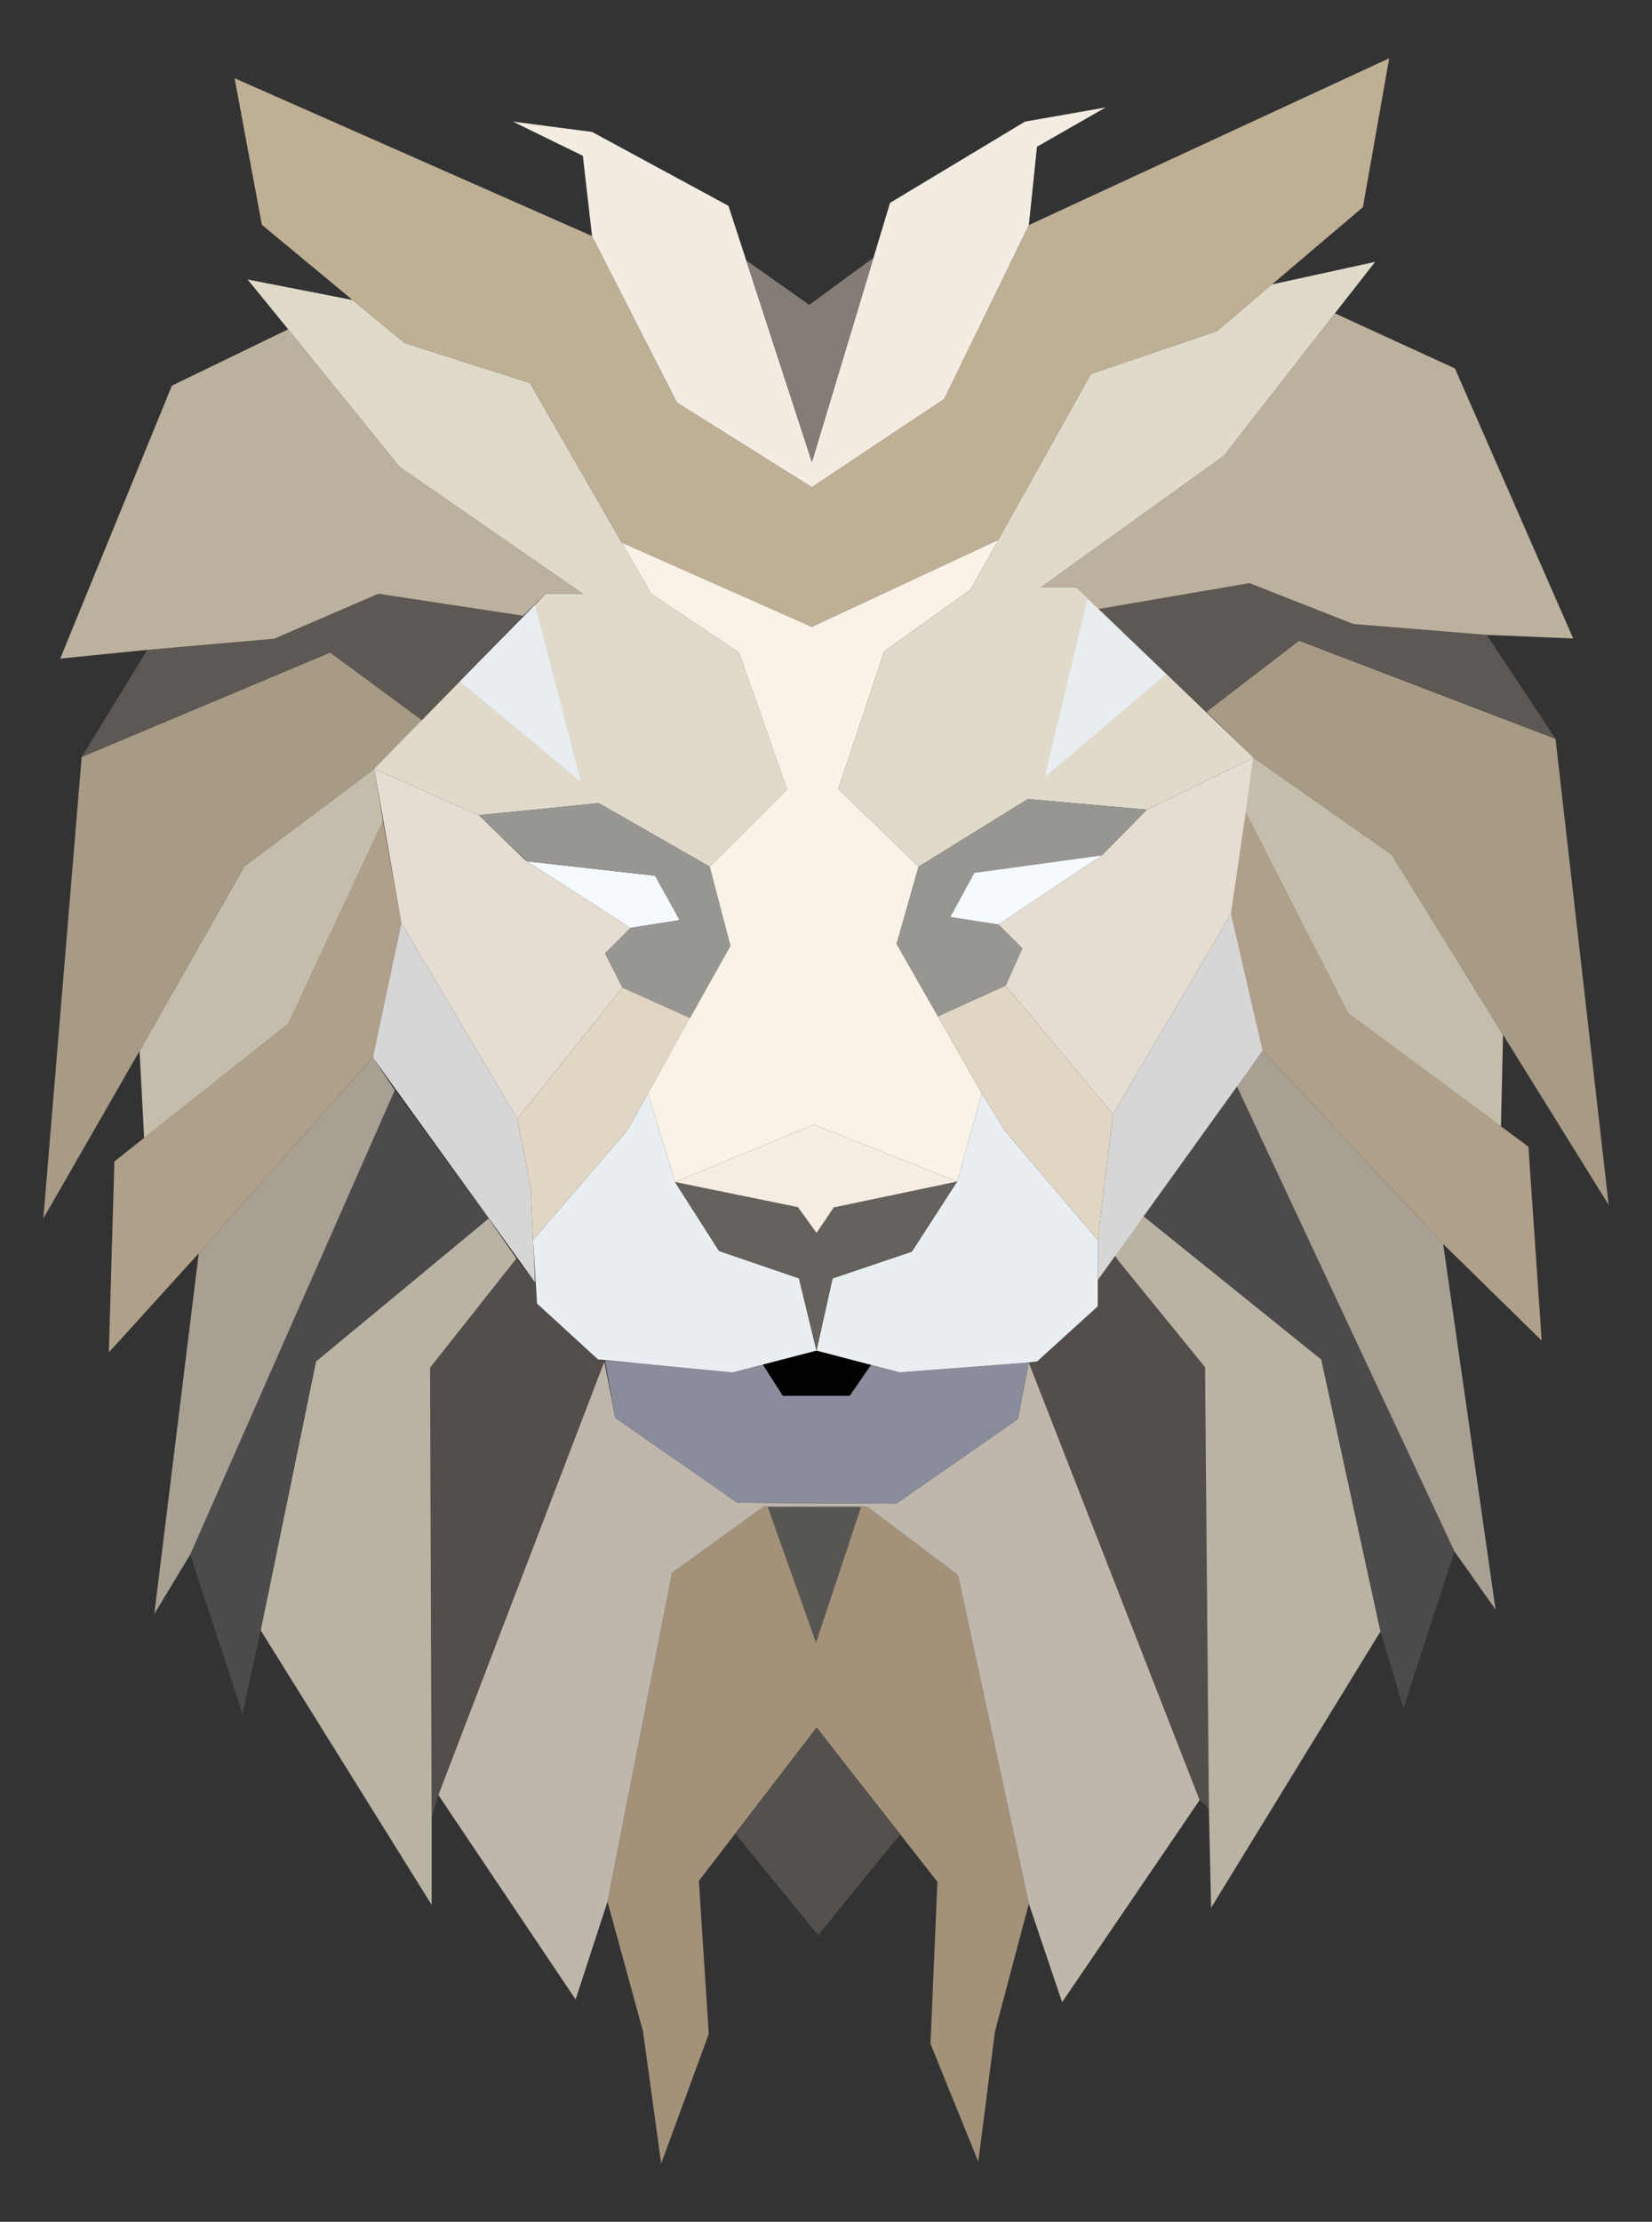
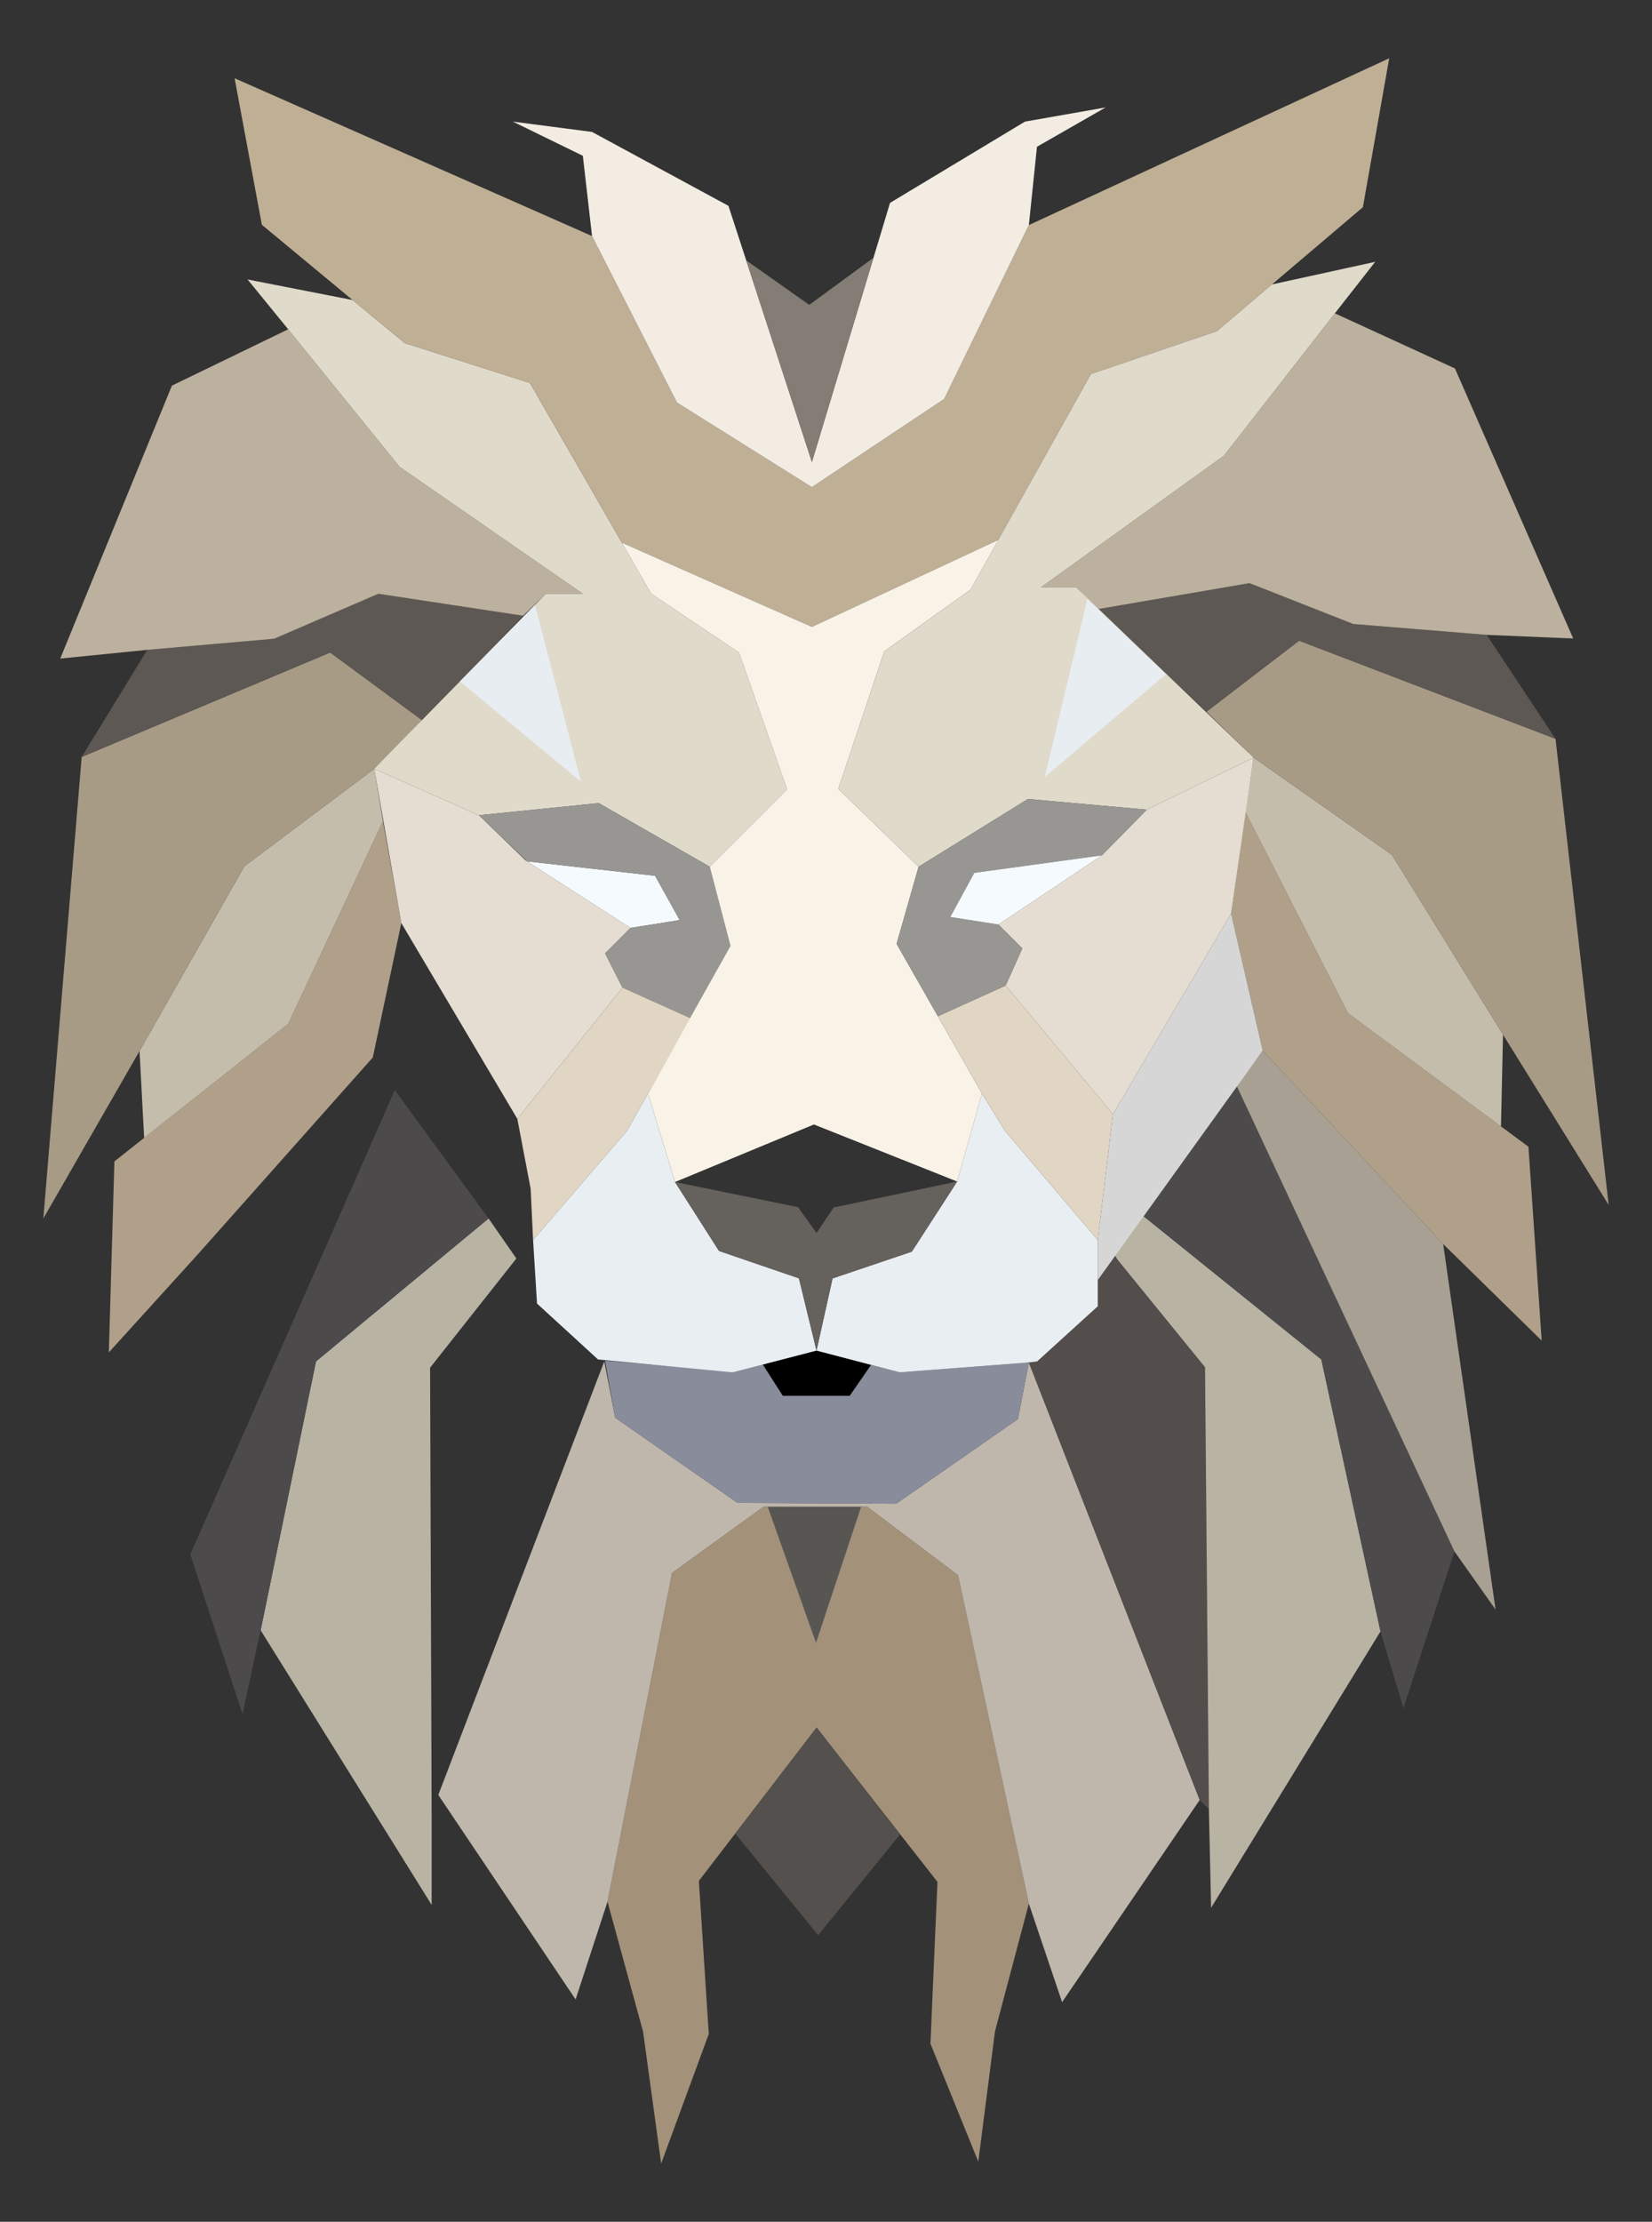
<svg xmlns="http://www.w3.org/2000/svg" enable-background="new 0 0 1708.632 2297.524" version="1.1" viewBox="0 0 1708.6 2297.5" xml:space="preserve">
  <rect x="0" y="0" width="1708.6" height="2297.5" fill="#333333" stroke="none" />
  <polygon points="683.82 2237.3 733.07 2103.3 722.82 1945 844.57 1786.5 969.57 1946 962.32 2113.3 1011.8 2235.3 1029.1 2100.5 1064.1 1968.5 990.82 1628.8 896.82 1558 789.82 1558 695.07 1626.5 628.32 1966.5 665.07 2100.8" fill="#A39179" />
  <polygon points="844.65 1786.3 930.82 1897.1 846.19 2001.1 760.46 1896.1" fill="#53504D" />
  <polygon points="890.65 1558 843.98 1698.8 793.98 1558" fill="#585653" />
  <polygon points="628.32 1966.5 595.32 2067.6 453.32 1856.1 624.98 1407.8 636.32 1466.1 762.82 1554.1 926.98 1554.9 1052.8 1467.4 1064.1 1408.9 1240.8 1861.3 1098.5 2070.4 1064.1 1968.5 990.82 1628.8 896.82 1558 789.82 1558 695.07 1626.5" fill="#BFB7AC" />
  <polygon points="625.79 1407 758.46 1418.3 844.48 1396.6 930.48 1419.1 1064.1 1408.9 1052.8 1467.4 926.98 1554.9 762.82 1554.1 636.32 1466.1" fill="#898C9B" />
  <polygon points="788.92 1411 809.65 1443.4 878.82 1443.4 900.92 1411.4 844.48 1396.6" />
-   <polygon points="453.32 1856.1 446.44 1879.4 444.82 1414.3 534.07 1301.4 553.44 1326.1 555.42 1348 618.54 1405.8 624.98 1407.8" fill="#534D4C" />
  <polygon points="1240.8 1861.3 1250.3 1870.7 1246.3 1413.8 1152.7 1299.5 1135.4 1323.7 1135.4 1350.8 1072.7 1407.8 1064.1 1408.9" fill="#534D4C" />
  <polygon points="1250.3 1870.7 1252.6 1972.8 1427.8 1687 1366.6 1405.8 1182.3 1257.3 1152.8 1298 1155.9 1302.8 1246.3 1413.8" fill="#B9B3A3" />
  <polygon points="1427.8 1687 1451.5 1766.4 1504.3 1604.3 1279 1122.8 1182.3 1257.3 1366.6 1405.8" fill="#4D4A4C" />
  <polygon points="1504.3 1604.3 1546.8 1664.4 1492.6 1286.4 1306 1086.4 1279 1122.8" fill="#A8A193" />
  <polygon points="1306 1086.4 1492.6 1286.4 1594.5 1386.3 1580.8 1185.8 1394.3 1047.8 1288.1 839.76 1273.3 944.76" fill="#B0A08A" />
  <polygon points="1552.4 1164.8 1554.5 1069.9 1439.6 883.93 1296.5 783.43 1288.1 839.76 1394.3 1047.8" fill="#C5BDAC" />
  <polygon points="1554.5 1069.9 1663.8 1246 1608.8 764.01 1343.6 662.51 1247.8 736.01 1296.5 783.43 1439.6 883.93" fill="#A89B86" />
  <polygon points="1608.8 764.01 1537.6 656.51 1399.6 645.26 1292.3 603.01 1134.8 630.01 1247.8 736.01 1343.6 662.51" fill="#5D5853" />
  <polygon points="1134.8 630.01 1113.1 607.51 1076.3 607.51 1265.8 471.26 1380.6 324.01 1504.8 381.01 1627.1 660.26 1537.6 656.51 1399.6 645.26 1292.3 603.01" fill="#BCB19E" />
  <polygon points="446.44 1879.4 446.44 1969.8 269.57 1685.8 326.82 1407.8 505.32 1260 534.07 1301.4 444.82 1414.3" fill="#B9B3A3" />
  <polygon points="269.57 1685.8 250.82 1772.4 196.82 1607.4 408.32 1127.3 505.32 1260 326.82 1407.8" fill="#4D4A4C" />
-   <polygon points="196.82 1607.4 159.57 1669 205.57 1296 385.57 1093.5 408.32 1127.3" fill="#A8A193" />
  <polygon points="205.57 1296 112.57 1398.5 118.32 1201 298.07 1058.8 396.07 849.26 415.07 954.51 385.57 1093.5" fill="#B0A08A" />
  <polygon points="149.09 1176.7 144.32 1086.8 252.82 895.76 387.07 795.01 396.07 849.26 298.07 1058.8" fill="#C5BDAC" />
  <polygon points="144.32 1086.8 44.816 1260 84.482 782.76 341.48 674.76 437.48 745.43 387.07 795.01 252.82 895.76" fill="#A89B86" />
  <polygon points="84.482 782.76 152.32 672.01 283.57 660.51 391.32 614.01 541.07 636.76 437.48 745.43 341.48 674.76" fill="#5D5853" />
  <polygon points="152.32 672.01 62.316 681.01 177.82 398.76 298.07 340.51 413.32 482.76 602.82 614.01 564.57 614.01 541.07 636.76 391.32 614.01 283.57 660.51" fill="#BCB19E" />
  <polygon points="298.07 340.51 256.07 289.01 364.65 310.26 418.57 354.76 548.07 396.01 673.57 614.01 764.32 674.76 814.07 816.26 734.07 896.26 619.32 830.51 495.32 843.01 387.07 795.01 564.57 614.01 602.82 614.01 413.32 482.76" fill="#E0DACB" />
  <polygon points="553.3 625.5 600.82 808.26 475.69 704.64" fill="#E8EDF2" />
  <polygon points="415.07 954.51 535.07 1157 643.82 1021.3 625.82 985.84 652.1 959.55 543.32 889.51 495.32 843.01 387.07 795.01" fill="#E5DDD1" />
  <polygon points="652.1 959.55 702.98 951.43 677.54 905.6 545.18 890.71" fill="#F5FAFE" />
  <polygon points="643.82 1021.3 714.15 1052.9 755.48 978.1 734.07 896.26 619.32 830.51 495.32 843.01 545.18 890.71 677.54 905.6 702.98 951.43 652.1 959.55 625.82 985.84" fill="#979692" />
-   <polygon points="553.44 1326.1 548.82 1229.3 535.07 1157 415.07 954.51 385.57 1093.5" fill="#D6D6D6" />
  <polygon points="551.35 1282.3 648.32 1169.6 714.15 1052.9 643.82 1021.3 535.07 1157 548.82 1229.3" fill="#E1D5C4" />
  <polygon points="844.48 1396.6 826.32 1321.9 743.65 1293.6 698.15 1222.3 670.19 1130.8 648.32 1169.6 551.35 1282.3 555.42 1348 618.54 1405.8 757.65 1419.1" fill="#E8EEF2" />
  <polygon points="844.48 1396.6 930.48 1419.1 1064.1 1408.9 1072.7 1407.8 1135.4 1350.8 1135.4 1282.3 1039.3 1169.3 1015.6 1130.8 989.96 1221.8 943.07 1294.3 861.07 1322" fill="#E8EEF2" />
  <polygon points="698.15 1222.3 825.32 1248.3 844.48 1275 862.32 1248.6 989.96 1221.8 943.07 1294.3 861.07 1322 844.48 1396.6 826.32 1321.9 743.65 1293.6" fill="#65615C" />
-   <polygon points="698.15 1222.3 841.82 1162.8 989.96 1221.8 862.32 1248.6 844.48 1275 825.32 1248.3" fill="#F6EDE2" />
  <polygon points="364.65 310.26 270.82 232.43 242.65 80.929 612.32 244.1 700.15 416.26 839.65 503.76 976.48 412.6 1064.1 232.76 1436.8 60.262 1409.6 214.26 1258.6 342.51 1128.3 386.76 1032.6 558.26 839.73 648.26 643.14 561.15 548.07 396.01 418.57 354.76" fill="#BFAF95" />
  <polygon points="698.15 1222.3 670.19 1130.8 755.48 978.1 734.07 896.26 814.07 816.26 764.32 674.76 673.57 614.01 643.14 561.15 839.73 648.26 1032.6 558.26 1003.8 609.76 914.57 673.51 867.07 815.76 950.07 896.26 927.32 976.01 1015.6 1130.8 989.96 1221.8 841.82 1162.8" fill="#F9F2E7" />
  <polygon points="612.32 244.1 602.82 161.1 530.48 125.76 612.32 136.43 753.4 212.85 839.73 477.76 920.52 209.8 1060.1 125.76 1143.5 111.1 1072.5 151.76 1064.1 232.76 976.48 412.6 839.65 503.76 700.15 416.26" fill="#F2ECE2" />
  <polygon points="771.79 269.27 836.98 315.26 903.41 266.56 839.73 477.76" fill="#837D75" />
  <polygon points="1380.6 324.01 1422.3 270.76 1315.5 294.15 1258.6 342.51 1128.3 386.76 1003.8 609.76 914.57 673.51 867.07 815.76 950.07 896.26 1063.1 826.26 1186.1 837.26 1296.5 783.43 1113.1 607.51 1076.3 607.51 1265.8 471.26" fill="#E0DACB" />
  <polygon points="1205.8 697.26 1080.6 803.51 1124.6 619.46" fill="#E8EDF2" />
  <polygon points="1135.4 1323.7 1135.4 1282.3 1151.1 1152.1 1273.3 944.76 1306 1086.4" fill="#D6D6D6" />
  <polygon points="1135.4 1282.3 1039.3 1169.3 1015.6 1130.8 970.03 1050.9 1040.1 1019.1 1151.1 1152.1" fill="#E1D5C4" />
  <polygon points="1040.1 1019.1 1057.3 980.76 1032.6 956.01 1139.6 884.51 1186.1 837.26 1296.5 783.43 1273.3 944.76 1151.1 1152.1" fill="#E5DDD1" />
  <polygon points="1032.6 956.01 982.82 948.26 1007.7 902.6 1139.6 884.51 1186.1 837.26 1063.1 826.26 950.07 896.26 927.32 976.01 970.03 1050.9 1040.1 1019.1 1057.3 980.76" fill="#979692" />
  <polygon points="1032.6 956.01 982.82 948.26 1007.7 902.6 1139.6 884.51" fill="#F5FAFE" />
</svg>